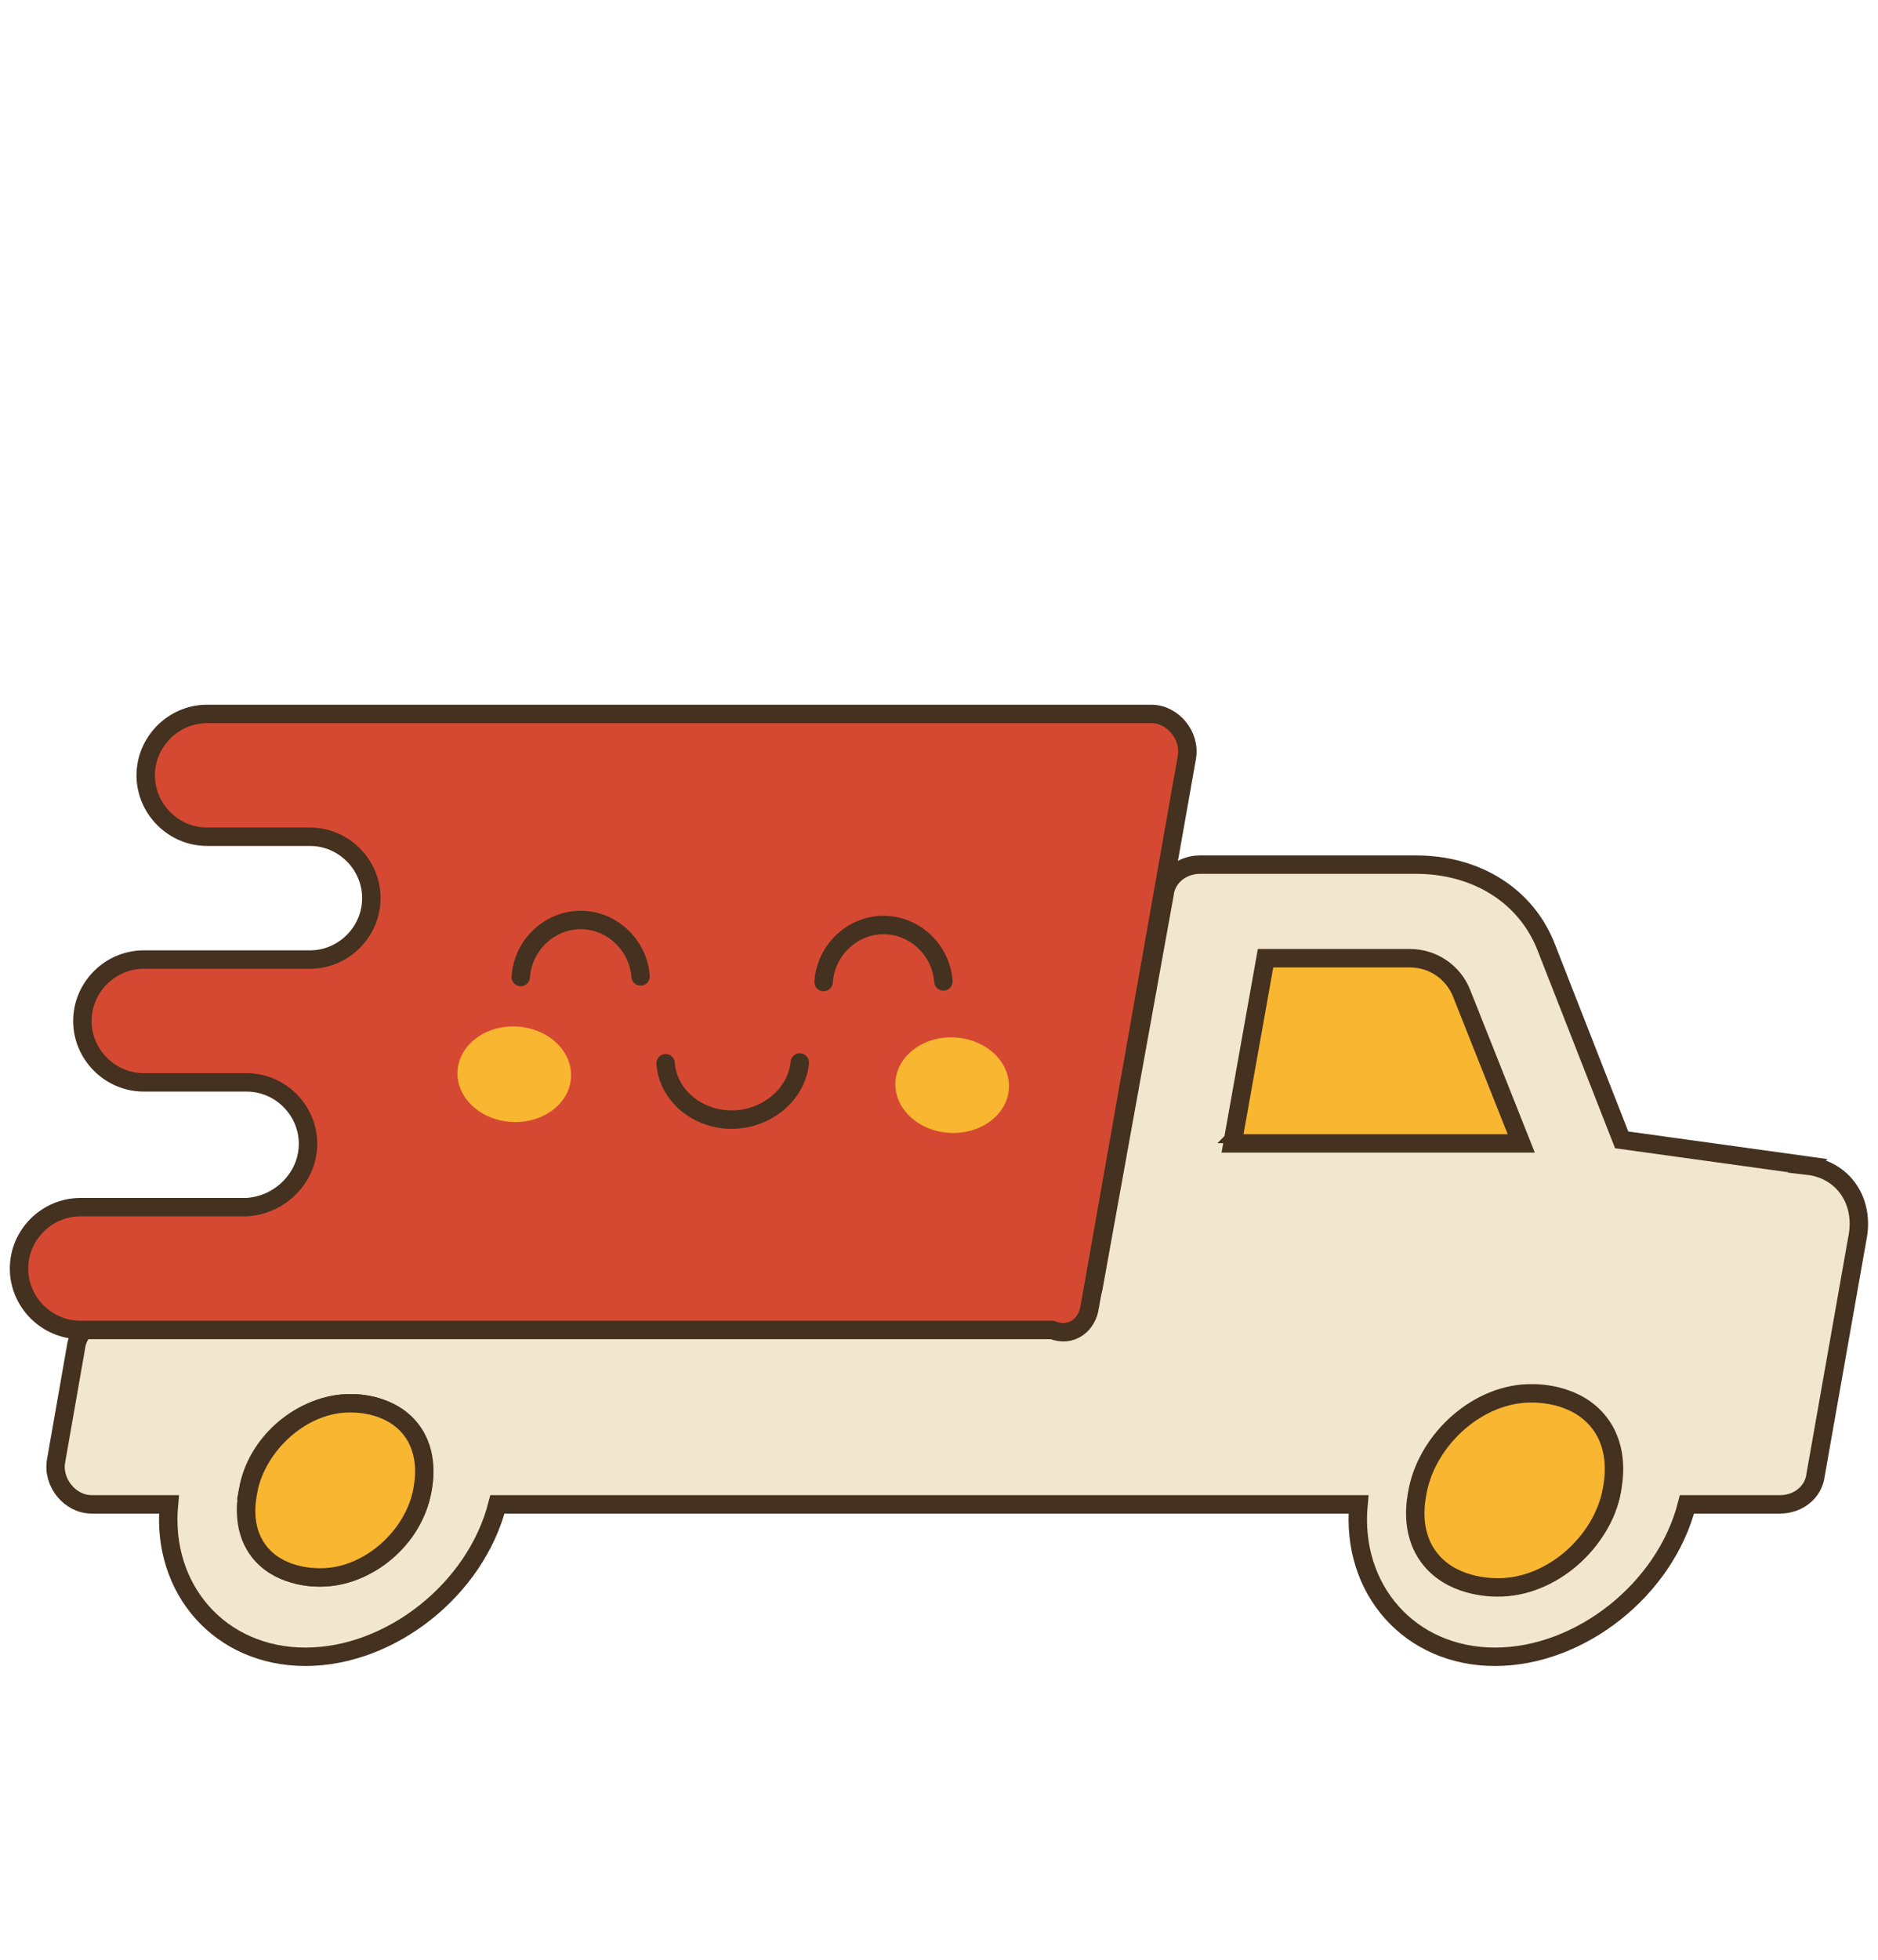
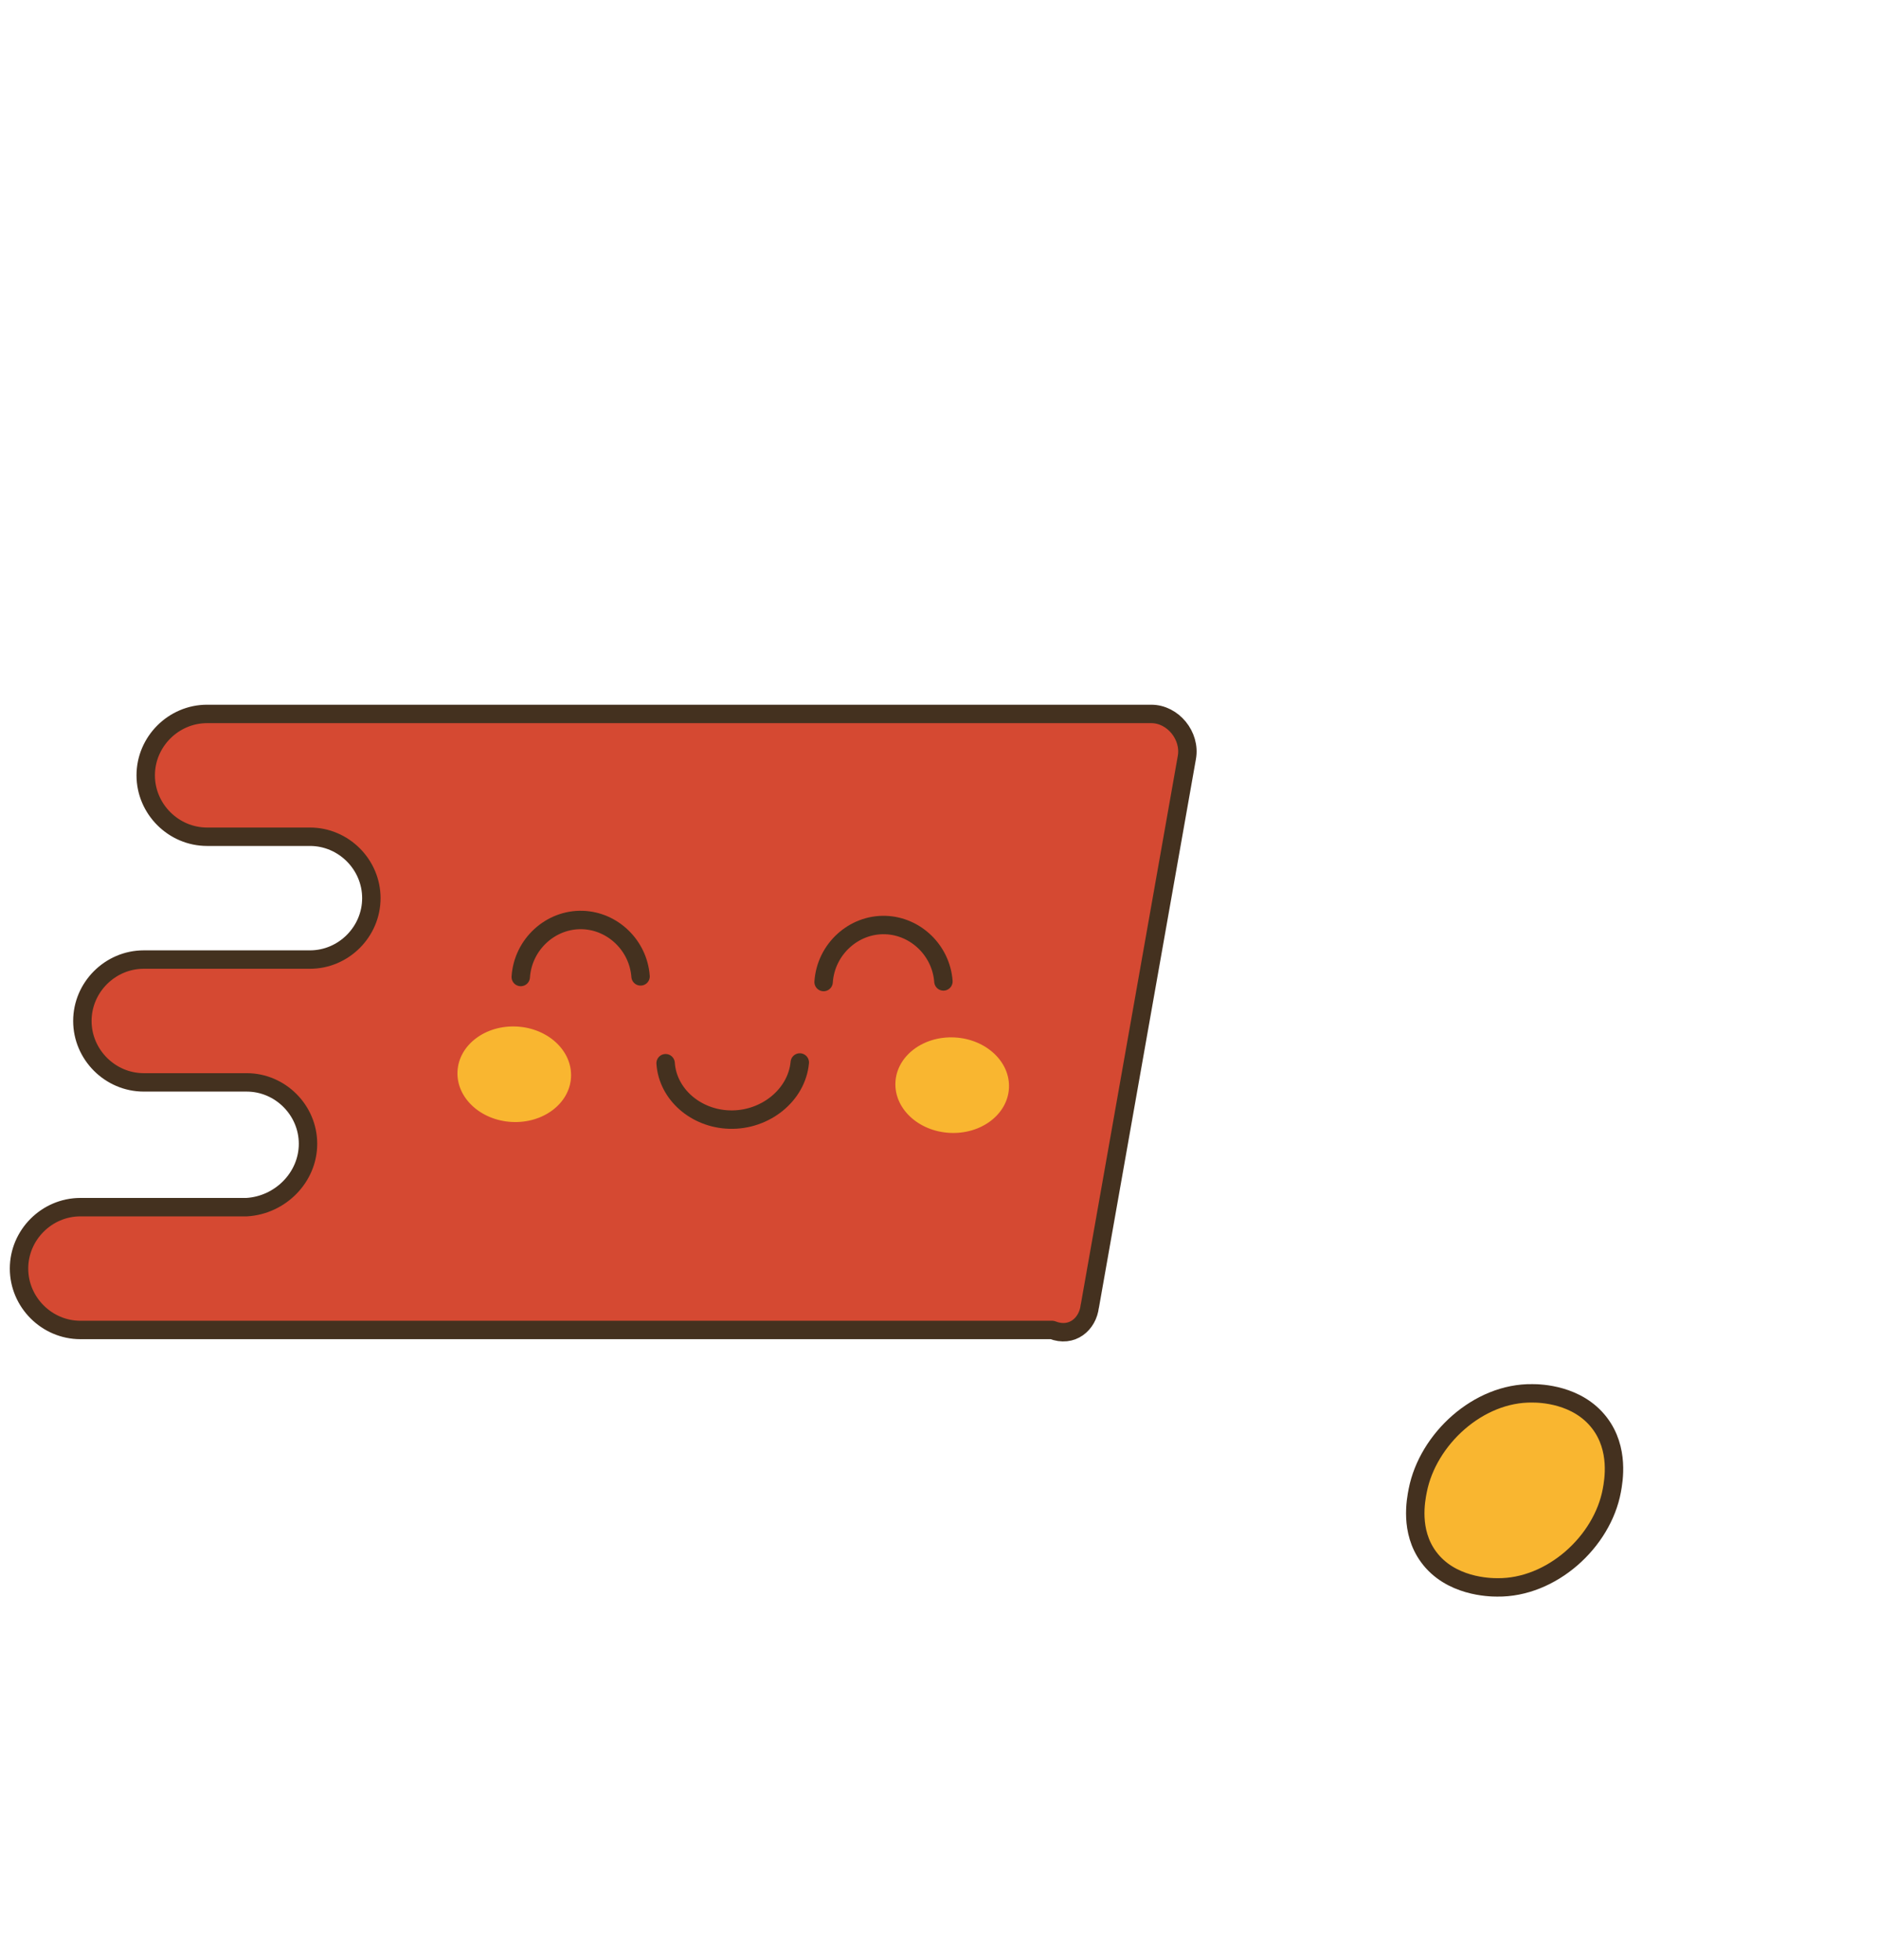
<svg xmlns="http://www.w3.org/2000/svg" viewBox="0 0 152.98 159.57" data-name="Calque 1" id="Calque_1">
  <defs>
    <style>
      .cls-1, .cls-2 {
        fill: #f9b630;
      }

      .cls-2, .cls-3 {
        stroke-miterlimit: 10;
      }

      .cls-2, .cls-3, .cls-4, .cls-5 {
        stroke: #44311f;
        stroke-width: 1.5px;
      }

      .cls-3 {
        fill: #f2e7ce;
      }

      .cls-4 {
        fill: none;
      }

      .cls-4, .cls-5 {
        stroke-linecap: round;
        stroke-linejoin: round;
      }

      .cls-5 {
        fill: #d54932;
      }
    </style>
  </defs>
  <g>
-     <path d="M147.26,94.91l-15.16-2.1-6.13-15.64c-1.61-4.19-5.64-6.77-10.64-6.77h-17.57c-1.45,0-2.74.97-2.9,2.42l-5.8,32.09c-.32,1.45-1.45,2.42-2.9,2.42H9.08c-1.45,0-2.74.97-2.9,2.42l-1.61,9.19c-.32,1.77,1.13,3.55,2.9,3.55h6.29c-.64,6.93,4.19,12.41,11.12,12.41s13.87-5.48,15.64-12.41h70.14c-.64,6.93,4.19,12.41,11.12,12.41s13.87-5.48,15.64-12.41h7.58c1.45,0,2.74-.97,2.9-2.42l3.39-19.19c.64-3.06-1.13-5.64-4.03-5.97ZM34.39,121.35c-.64,3.87-4.35,7.09-8.38,7.09s-6.61-3.22-5.8-7.09c.64-3.87,4.35-7.09,8.38-7.09s6.61,3.22,5.8,7.09ZM100.98,92.33l2.42-13.54h10.32c1.77,0,3.39.97,4.03,2.58l4.35,10.96s-21.12,0-21.12,0ZM131.29,121.35c-.64,3.87-4.35,7.09-8.38,7.09s-6.61-3.22-5.8-7.09c.64-3.87,4.35-7.09,8.38-7.09s6.45,3.22,5.8,7.09Z" class="cls-3" />
    <path d="M88.78,106.34l7.9-44.66c.32-1.77-1.13-3.55-2.9-3.55H16.87c-2.74,0-5,2.26-5,5s2.26,5,5,5h8.38c2.74,0,5,2.26,5,5s-2.26,5-5,5h-13.54c-2.74,0-5,2.26-5,5s2.26,5,5,5h8.38c2.74,0,5,2.26,5,5s-2.26,5-5,5.16H6.55c-2.74,0-5,2.26-5,5s2.26,5,5,5h79.16c1.61.64,2.9-.48,3.06-1.93Z" class="cls-5" />
  </g>
  <g>
    <path d="M42.42,79.55c.18-2.68,2.46-4.73,5.04-4.64,2.45.08,4.53,2.06,4.72,4.59" class="cls-4" />
    <path d="M67.09,79.96c.18-2.68,2.46-4.73,5.04-4.64,2.45.08,4.53,2.06,4.72,4.59" class="cls-4" />
    <path d="M65.15,86.51c-.25,2.68-2.84,4.74-5.73,4.65-2.74-.08-5.03-2.06-5.2-4.59" class="cls-4" />
    <ellipse transform="translate(-47.68 124.63) rotate(-86.94)" ry="4.63" rx="3.89" cy="87.46" cx="41.89" class="cls-1" />
    <ellipse transform="translate(-14.8 161.1) rotate(-86.94)" ry="4.63" rx="3.89" cy="88.35" cx="77.57" class="cls-1" />
  </g>
  <path d="M115.49,121.35c.82-4.17,4.93-7.97,9.34-7.9.6,0,3.67.06,5.47,2.42,1.62,2.12,1.14,4.71,1,5.48-.77,4.2-4.93,7.96-9.34,7.9-.6,0-3.83-.05-5.61-2.51-1.51-2.08-1.02-4.58-.86-5.39Z" class="cls-2" />
-   <path d="M20.22,121.35c.74-3.74,4.42-7.16,8.38-7.09.54,0,3.3.05,4.91,2.17,1.45,1.9,1.02,4.23.9,4.92-.69,3.77-4.43,7.15-8.38,7.09-.54,0-3.44-.04-5.03-2.25-1.35-1.87-.91-4.11-.77-4.84Z" class="cls-2" />
-   <path d="M100.4,93.1l2.69-15.08h11.77c1.85,0,3.52,1.13,4.2,2.85l4.86,12.23h-23.52Z" class="cls-2" />
</svg>